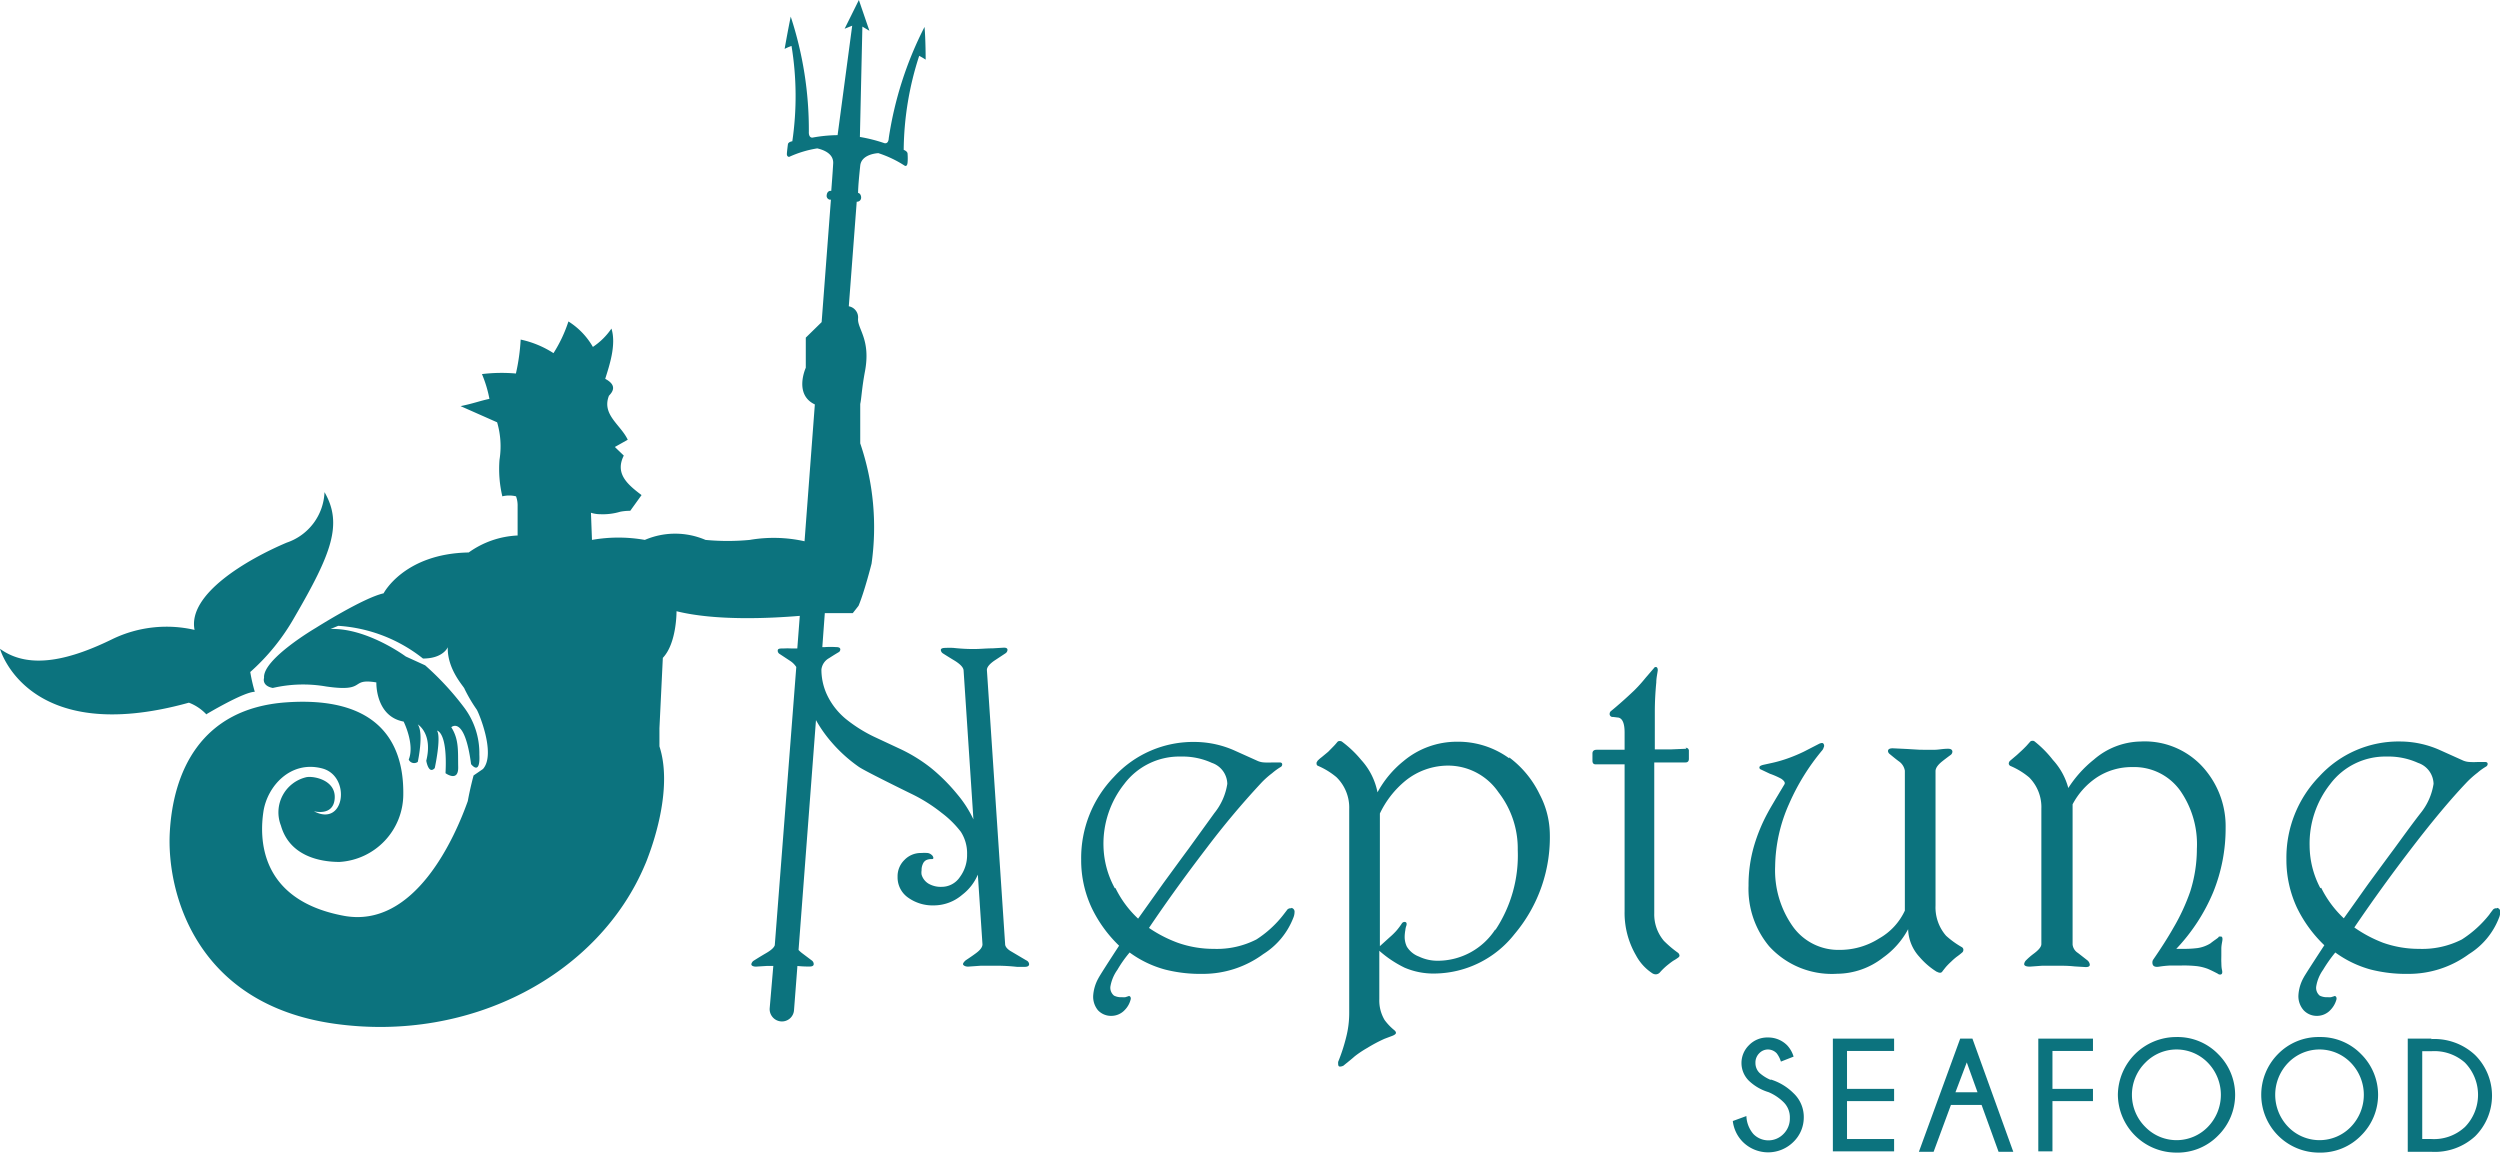
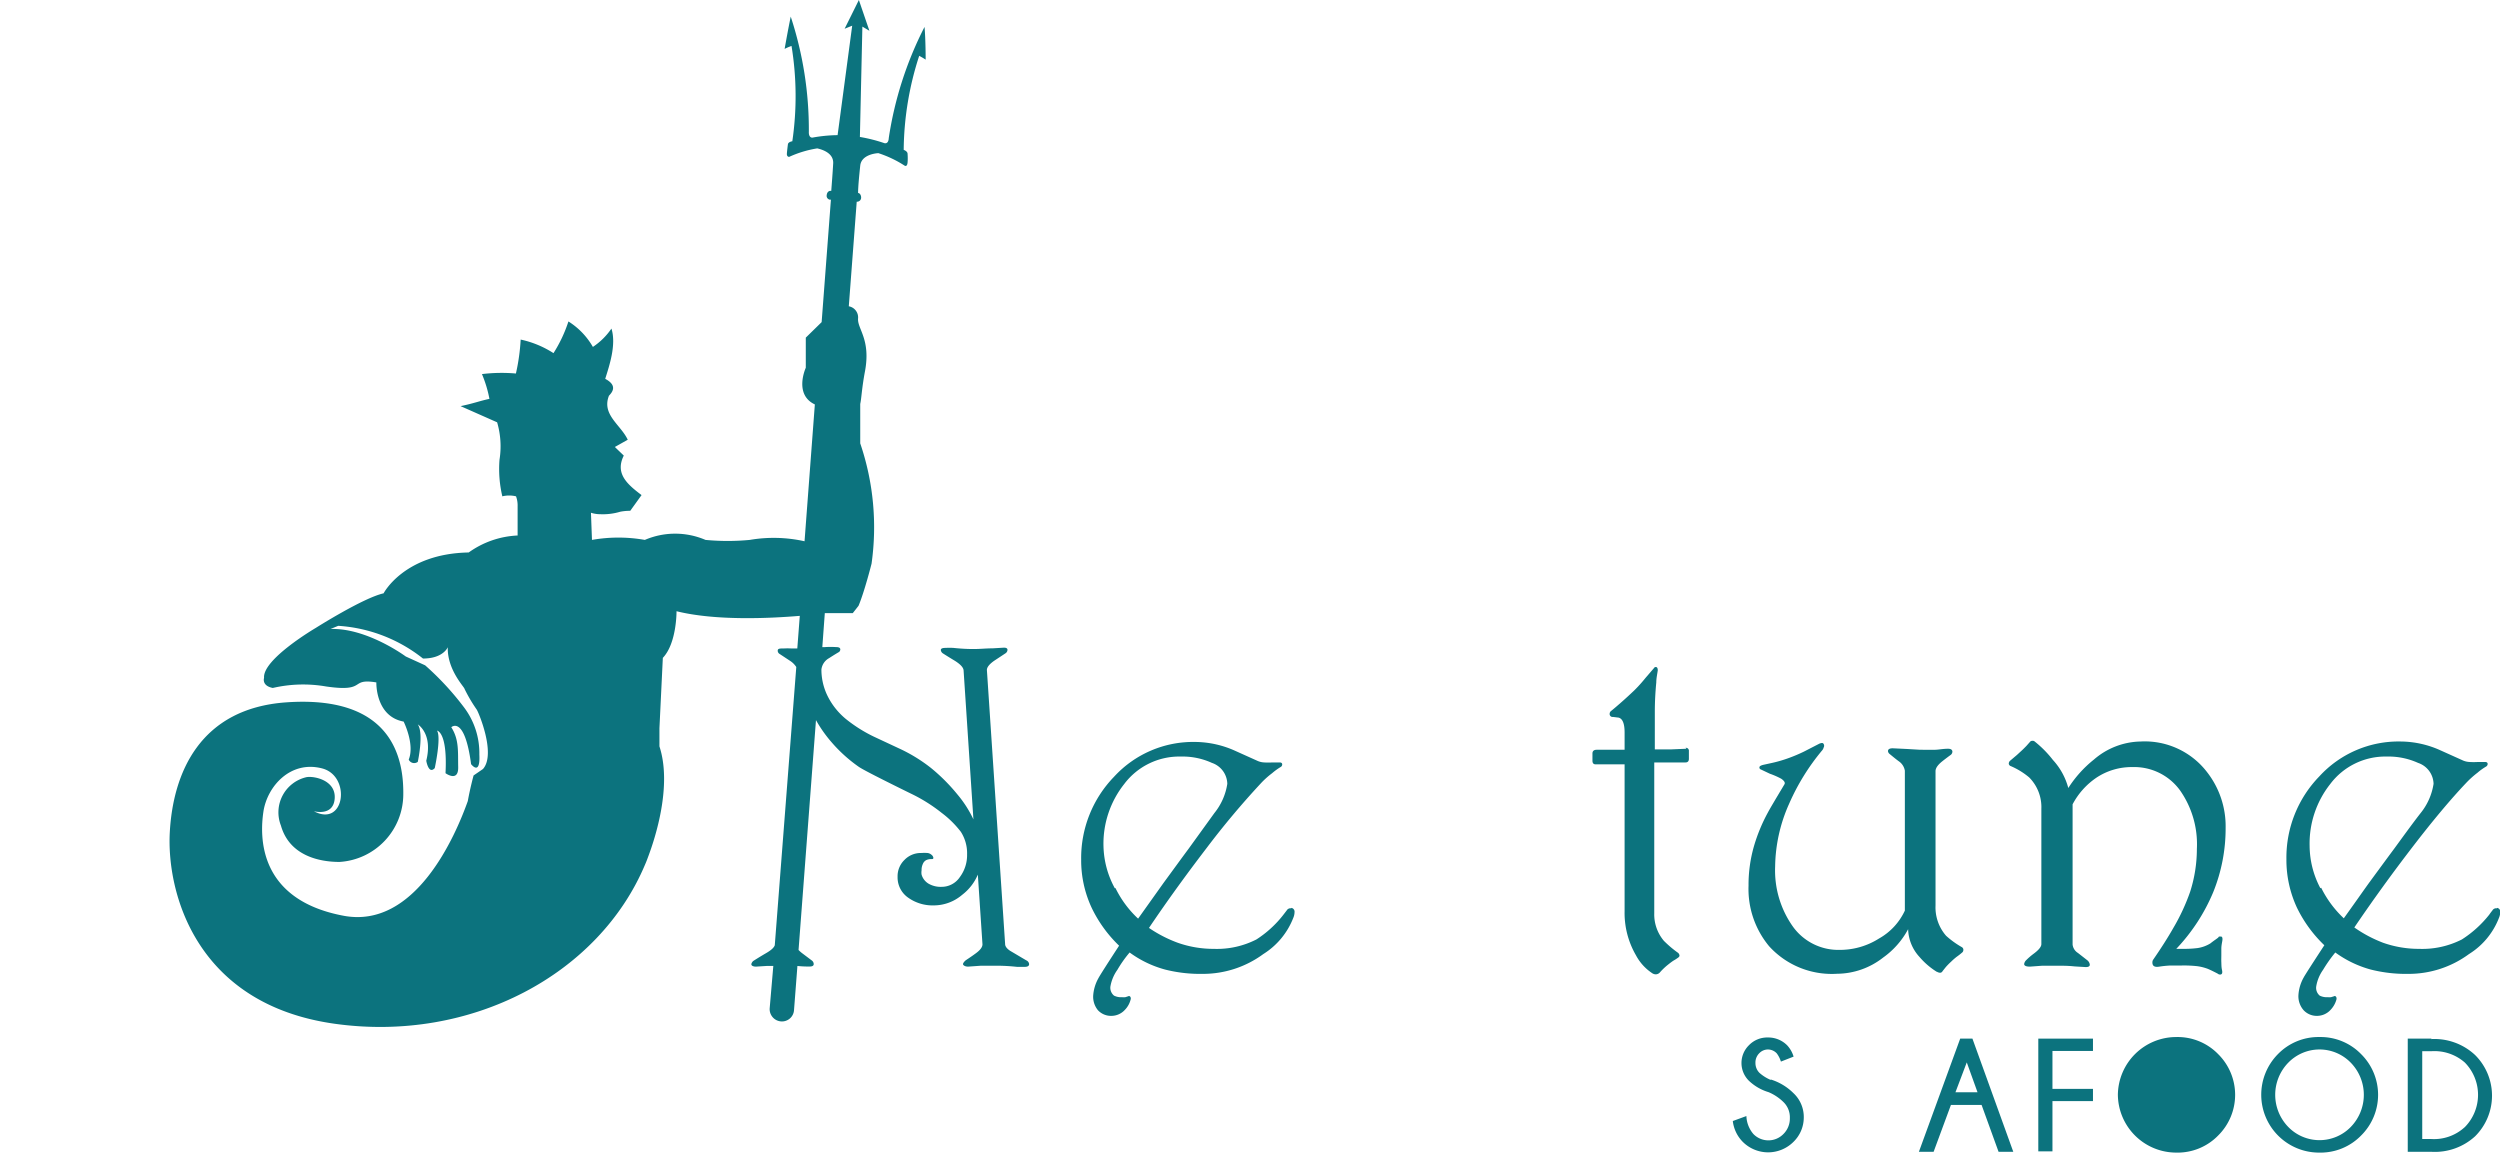
<svg xmlns="http://www.w3.org/2000/svg" viewBox="0 0 220.87 101.83">
  <defs>
    <style>.cls-1{fill:#0c737e;}</style>
  </defs>
  <g id="Capa_2" data-name="Capa 2">
    <g id="VDA-LC">
      <path class="cls-1" d="M90.66,84.84,89.24,84c-.3-.2-.44-.4-.44-.6L87.19,59.19c0-.24.22-.52.67-.83l1-.66a.39.39,0,0,0,.15-.28c0-.14-.11-.2-.32-.2l-1,.06c-.55,0-1.1.06-1.64.06-.29,0-.89,0-1.83-.1a6.75,6.75,0,0,0-.68,0c-.28,0-.42.06-.42.19a.41.41,0,0,0,.16.28s.4.26,1.08.67c.49.31.74.58.77.83L86,72.39a10.09,10.09,0,0,0-1.42-2.21,16.17,16.17,0,0,0-2.34-2.34,14,14,0,0,0-2.6-1.62l-2.46-1.15a12.73,12.73,0,0,1-2.45-1.55,6.2,6.2,0,0,1-1.6-2,5.29,5.29,0,0,1-.56-2.37,1.32,1.32,0,0,1,.67-1c.22-.14.51-.33.89-.55a.31.31,0,0,0,.11-.22q0-.21-.36-.21a7.62,7.62,0,0,0-1,0h-.23l.22-3h2.47l.51-.65C76.38,52.26,77,49.8,77,49.8A23,23,0,0,0,76,39.17L76,35.69h0c.11-.47.13-1.35.42-2.89.53-2.85-.7-3.75-.61-4.68a1,1,0,0,0-.82-1.06l.7-9.24h.06a.36.36,0,0,0,.33-.36h0c0-.21-.11-.4-.27-.41h0c0-.54.1-1.57.19-2.42s1.1-1.07,1.6-1.1a9.82,9.82,0,0,1,2.33,1.11s.21.13.25-.26,0-.82,0-.82,0-.19-.34-.32a27.51,27.51,0,0,1,1.37-8.31s.4.22.57.34c0,0,0-1.79-.1-2.89a31.93,31.93,0,0,0-3.16,9.82h0s0,.53-.38.45a13.78,13.78,0,0,0-2.17-.55l.22-9.75.62.37L75.88,0,74.62,2.54l.67-.27L74,11.94a12.93,12.93,0,0,0-2.23.22c-.35,0-.31-.5-.31-.51A32,32,0,0,0,69.86,1.47c-.23,1.08-.54,2.85-.54,2.85a4.53,4.53,0,0,1,.61-.26A27.52,27.52,0,0,1,70,12.48c-.39.07-.39.27-.39.27s-.07.52-.09.82.2.29.2.29a9.53,9.53,0,0,1,2.48-.75c.49.11,1.46.43,1.41,1.33s-.13,1.88-.17,2.42h-.07c-.17,0-.31.15-.33.37h0a.34.34,0,0,0,.27.41h.1l-.82,10.82-1.4,1.37s0,1.66,0,2.66c0,0-1.08,2.36.8,3.24l-.91,12.09a12.52,12.52,0,0,0-4.84-.12,20.71,20.71,0,0,1-3.91,0,6.79,6.79,0,0,0-5.36,0,13.38,13.38,0,0,0-4.67,0l-.09-2.4a2.71,2.71,0,0,0,.83.13,5.35,5.35,0,0,0,1.76-.22,4.37,4.37,0,0,1,.88-.08l1-1.39c-1.24-.94-2.37-1.89-1.57-3.49l-.79-.76,1.14-.64c-.62-1.33-2.32-2.21-1.66-3.89.31-.32.77-.91-.33-1.49.35-1.13,1-3,.55-4.44a6,6,0,0,1-1.64,1.62,6.42,6.42,0,0,0-2.16-2.25,12.27,12.27,0,0,1-1.32,2.8A8.7,8.7,0,0,0,46,30a17.94,17.94,0,0,1-.42,3,14.28,14.28,0,0,0-3,.05,10.74,10.74,0,0,1,.66,2.19c-.83.17-1.38.4-2.55.64l3.23,1.43a7.54,7.54,0,0,1,.21,3.31,10.52,10.52,0,0,0,.25,3.23,2.54,2.54,0,0,1,1.21,0,2.31,2.31,0,0,1,.14.86v2.6a8,8,0,0,0-4.32,1.5c-5.71.1-7.52,3.61-7.52,3.61-1.8.4-6,3.06-6,3.06s-4.71,2.76-4.56,4.41c0,0-.24.69.77.89a11.89,11.89,0,0,1,4.72-.13c3.67.53,2-.76,4.43-.36,0,0-.1,3,2.41,3.46,0,0,1,2,.45,3.36a.53.53,0,0,0,.8.2s.55-2.51,0-3.31c0,0,1.35.8.75,3.21,0,0,.2,1.25.75.65,0,0,.59-2.71.2-3.31,0,0,.94.09.75,3.76,0,0,1.15.84,1.12-.54s.09-2.42-.61-3.52c0,0,1.17-1.1,1.75,3.26,0,0,.83,1.1.73-.85A6.7,6.7,0,0,0,41,62.5a25,25,0,0,0-3.44-3.72L35.85,58s-3.43-2.54-6.65-2.43l.68-.28a13.41,13.41,0,0,1,7.49,2.89c1.8,0,2.19-1,2.19-1-.06,2,1.48,3.53,1.48,3.68a13.51,13.51,0,0,0,1.07,1.82c.12.13,1.75,3.92.56,5.26l-.83.57s-.3,1.09-.51,2.26c-1.09,3.07-4.65,11.35-11,10.13-7.5-1.42-7.39-6.94-7.06-9.18s2.39-4.57,5.2-3.83c2.57.68,2,5.24-.74,3.78,0,0,1.73.48,1.84-1.13s-1.82-2-2.49-1.88a3.19,3.19,0,0,0-2.26,4.28C25.69,76,29,76.15,30,76.15a6,6,0,0,0,5.63-6c.05-5-2.66-8.63-10.32-8.1S15.28,68.31,15,73.55s2.25,15.18,14.59,16.9C41.64,92.13,52.93,86.07,57,76.36h0s.11-.24.26-.66h0c.64-1.69,2.13-6.3,1-9.76v-1.6l.3-6.22C59.8,56.82,59.77,54,59.77,54c3.46.86,8.25.63,10.89.41l-.22,2.88-.55,0a5.83,5.83,0,0,0-.63,0c-.37,0-.55,0-.55.2a.33.33,0,0,0,.16.28l1,.66a1.83,1.83,0,0,1,.48.5L68.45,83.51c-.07.21-.32.44-.77.7-.67.39-1,.61-1.1.67s-.2.22-.2.32.14.2.41.2l.95-.06.58,0L68,89.08a1.09,1.09,0,0,0,1,1.16h0a1.07,1.07,0,0,0,1.15-1l.3-3.9a8.68,8.68,0,0,0,1.08.05c.24,0,.36-.07.36-.22a.4.4,0,0,0-.15-.3l-.89-.67a2.7,2.7,0,0,1-.3-.27l1.54-20.31a11.58,11.58,0,0,0,1.33,1.9,13,13,0,0,0,2.47,2.24q.57.38,4.58,2.35a14.19,14.19,0,0,1,2.73,1.71,8.76,8.76,0,0,1,1.69,1.67,3.5,3.5,0,0,1,.55,2,3.24,3.24,0,0,1-.64,2,1.93,1.93,0,0,1-1.61.86,2.13,2.13,0,0,1-1-.2,1.37,1.37,0,0,1-.77-.88,1.14,1.14,0,0,1,0-.37,1.26,1.26,0,0,1,.12-.59.65.65,0,0,1,.29-.32,1,1,0,0,1,.44-.09c.13,0,.19,0,.19-.12a.4.4,0,0,0-.15-.25.67.67,0,0,0-.36-.17,4.24,4.24,0,0,0-.57,0,2,2,0,0,0-1.48.62,2,2,0,0,0-.6,1.48,2.18,2.18,0,0,0,.94,1.85,3.71,3.71,0,0,0,2.25.68A3.86,3.86,0,0,0,85,79.06a4.39,4.39,0,0,0,1.39-1.79l.41,6.16q0,.36-.57.78c-.2.15-.5.36-.91.63-.16.14-.24.26-.24.34s.15.22.45.22l1.13-.08c.34,0,.78,0,1.33,0,.31,0,.93,0,1.86.1l.68,0q.39,0,.39-.24a.4.4,0,0,0-.22-.32" />
      <path class="cls-1" d="M114.07,80.25a.37.37,0,0,0-.38.17l-.3.39A9.5,9.5,0,0,1,111,83a7.68,7.68,0,0,1-3.77.83,9.48,9.48,0,0,1-3.18-.54,11.58,11.58,0,0,1-2.54-1.31c1.59-2.36,3.3-4.72,5.1-7.07a73.48,73.48,0,0,1,4.78-5.7,7.51,7.51,0,0,1,1-.9,5.43,5.43,0,0,1,.74-.54.26.26,0,0,0,.15-.23c0-.12-.08-.18-.23-.18l-.64,0a5.79,5.79,0,0,1-.72,0,1.67,1.67,0,0,1-.55-.12l-2-.9a8.73,8.73,0,0,0-3.52-.79,9.49,9.49,0,0,0-7.2,3.08,10.31,10.31,0,0,0-2.9,7.31,9.89,9.89,0,0,0,.94,4.29,11.57,11.57,0,0,0,2.41,3.32c-1.13,1.73-1.73,2.68-1.82,2.86a3.64,3.64,0,0,0-.47,1.57A1.88,1.88,0,0,0,97,89.25a1.57,1.57,0,0,0,1.19.5,1.62,1.62,0,0,0,1.19-.53,2,2,0,0,0,.5-.88c.06-.16,0-.27-.06-.32a.14.14,0,0,0-.15,0l-.25.08a1.54,1.54,0,0,1-.3,0,1.36,1.36,0,0,1-.7-.14.9.9,0,0,1-.32-.79,3.57,3.57,0,0,1,.62-1.49,10.51,10.51,0,0,1,1.08-1.53,9.48,9.48,0,0,0,3.14,1.51,12.68,12.68,0,0,0,3.3.38,9,9,0,0,0,5.37-1.75,6.58,6.58,0,0,0,2.65-3.2,1.33,1.33,0,0,0,.11-.5.34.34,0,0,0-.28-.38M98.49,78.47a8.1,8.1,0,0,1-1-3.74,8.49,8.49,0,0,1,1.83-5.46,6.09,6.09,0,0,1,5-2.43,6.24,6.24,0,0,1,2.75.56,2,2,0,0,1,1.36,1.85,5.41,5.41,0,0,1-1.14,2.58L105,75c-.61.82-1.34,1.83-2.2,3l-2.25,3.16a9.2,9.2,0,0,1-2-2.7" />
-       <path class="cls-1" d="M133.34,67a7.66,7.66,0,0,0-4.64-1.47A7.33,7.33,0,0,0,124,67.24,9.09,9.09,0,0,0,121.7,70a5.92,5.92,0,0,0-1.44-2.86,9.69,9.69,0,0,0-1.69-1.61.3.3,0,0,0-.2-.06.24.24,0,0,0-.23.1c-.1.12-.2.24-.32.36l-.48.49-.58.48a2.59,2.59,0,0,0-.36.32s-.05.09-.08.14a.3.3,0,0,0,0,.14.18.18,0,0,0,.12.16,6.54,6.54,0,0,1,1.63,1,3.75,3.75,0,0,1,1.13,2.82v18a8.56,8.56,0,0,1-.28,2.2,15.72,15.72,0,0,1-.7,2.14c0,.27,0,.41.17.41a.75.75,0,0,0,.3-.08c.35-.29.7-.56,1-.83a9.31,9.31,0,0,1,1.11-.74,13.08,13.08,0,0,1,1.53-.81l.69-.26c.2-.08.31-.17.31-.26s-.07-.18-.2-.28a4.83,4.83,0,0,1-.8-.85,3.36,3.36,0,0,1-.47-1.85V84a9.87,9.87,0,0,0,2.23,1.49,6.46,6.46,0,0,0,2.65.52,9.09,9.09,0,0,0,7.06-3.48,13.25,13.25,0,0,0,3.12-9,7.7,7.7,0,0,0-.89-3.34,8.85,8.85,0,0,0-2.7-3.28m-1.21,15.18A6.07,6.07,0,0,1,127,84.88a3.78,3.78,0,0,1-1.64-.37,2.12,2.12,0,0,1-1.07-.88,2,2,0,0,1-.19-.89,3.45,3.45,0,0,1,.06-.57,1.49,1.49,0,0,1,.09-.39c.06-.22,0-.33-.17-.33a.29.29,0,0,0-.22.12,5.54,5.54,0,0,1-.52.69,6.41,6.41,0,0,1-.58.56l-.85.77V71.87A8.4,8.4,0,0,1,124.14,69,6,6,0,0,1,128,67.64,5.4,5.4,0,0,1,132.39,70a8.09,8.09,0,0,1,1.7,5.09,11.92,11.92,0,0,1-2,7.11" />
      <path class="cls-1" d="M149,66.15l-1.42.06q-.68,0-1.38,0V62.89c0-.9.05-1.77.13-2.61,0-.35.08-.7.13-1.05,0-.2-.06-.3-.17-.3a.19.19,0,0,0-.17.1l-.74.86a13.22,13.22,0,0,1-1,1.11c-.4.38-.76.71-1.09,1s-.64.56-.95.81a.32.32,0,0,0-.13.24.26.26,0,0,0,.3.29l.49.06c.35.09.53.53.53,1.31v1.53c-.47,0-1,0-1.53,0l-.93,0c-.25,0-.38.11-.38.33v.64c0,.21.09.32.29.32l1.26,0c.4,0,.84,0,1.29,0V80.49a7.45,7.45,0,0,0,1,3.9A4.33,4.33,0,0,0,146,86a.56.56,0,0,0,.3.08.49.49,0,0,0,.34-.16,5.59,5.59,0,0,1,.76-.72c.1-.08.24-.19.43-.32a4.2,4.2,0,0,0,.38-.24c.11-.07.17-.14.17-.21a.36.36,0,0,0-.17-.28A9.56,9.56,0,0,1,147,83.12a3.62,3.62,0,0,1-.85-2.43V67.36c.55,0,1.14,0,1.76,0l1,0c.2,0,.3-.11.3-.32v-.68a.26.26,0,0,0-.3-.29" />
      <path class="cls-1" d="M171.11,85.84a.56.56,0,0,0,.29.1.24.24,0,0,0,.22-.14l.27-.34a5.68,5.68,0,0,1,.49-.5,5.36,5.36,0,0,1,.49-.43,5.54,5.54,0,0,0,.53-.42.38.38,0,0,0,.06-.18.27.27,0,0,0-.15-.26,7.8,7.8,0,0,1-1.38-1A3.82,3.82,0,0,1,171,80V68.13c0-.26.19-.54.57-.85.2-.16.46-.36.79-.6a.38.38,0,0,0,.13-.26q0-.27-.39-.27c-.42,0-.79.08-1.11.09s-.77,0-1.35,0l-1.18-.07-1.23-.06c-.29,0-.43.08-.43.25a.36.36,0,0,0,.13.24c.27.22.54.45.83.66a1.26,1.26,0,0,1,.53.83V80.45A5.46,5.46,0,0,1,166,82.92a6.44,6.44,0,0,1-3.45,1,4.94,4.94,0,0,1-4.16-2.07,8.59,8.59,0,0,1-1.56-5.3A13.94,13.94,0,0,1,158.07,71a19.58,19.58,0,0,1,2.9-4.69.66.66,0,0,0,.15-.28.29.29,0,0,0,0-.29.17.17,0,0,0-.15-.1.85.85,0,0,0-.23.06l-1.34.69a13.72,13.72,0,0,1-1.45.61,11.42,11.42,0,0,1-1.43.41l-.73.16c-.24.06-.35.13-.35.23s.05.16.17.2l.76.36a6.79,6.79,0,0,1,1,.44c.26.18.36.34.29.48-.79,1.32-1.29,2.16-1.48,2.52a15,15,0,0,0-1.21,2.92,12.36,12.36,0,0,0-.49,3.54,7.91,7.91,0,0,0,1.82,5.34,7.48,7.48,0,0,0,6,2.43,6.67,6.67,0,0,0,4.07-1.43,7.28,7.28,0,0,0,2.21-2.51,3.76,3.76,0,0,0,1,2.45,6.57,6.57,0,0,0,1.55,1.33" />
      <path class="cls-1" d="M192.61,69.84A8.28,8.28,0,0,1,194.09,75a12.47,12.47,0,0,1-.59,3.77A17.93,17.93,0,0,1,192,82c-.42.74-1,1.67-1.78,2.8a.43.43,0,0,0-.06.24c0,.31.2.43.61.36a9.22,9.22,0,0,1,1-.1c.24,0,.56,0,1,0a10.9,10.9,0,0,1,1.35.06,4.27,4.27,0,0,1,.92.23c.17.07.47.21.89.43a.31.31,0,0,0,.21.08c.17,0,.23-.13.17-.4s-.05-.47-.06-.69,0-.43,0-.63,0-.28,0-.56.06-.52.09-.72,0-.36-.13-.36l-.09,0c-.05,0-.1,0-.12.06s-.36.26-.72.55a3,3,0,0,1-1.13.41,9.49,9.49,0,0,1-1.23.07h-.65a16.53,16.53,0,0,0,3.26-5,15,15,0,0,0,1.1-5.71A7.77,7.77,0,0,0,195,68.23a6.93,6.93,0,0,0-5.87-2.72A6.47,6.47,0,0,0,185,67.1a10.31,10.31,0,0,0-2.27,2.52,5.9,5.9,0,0,0-1.36-2.48,9.57,9.57,0,0,0-1.61-1.63.25.25,0,0,0-.19-.06.26.26,0,0,0-.23.1l-.32.36c-.12.12-.27.28-.47.46s-.36.34-.49.44l-.46.39a.35.35,0,0,0-.13.26.25.25,0,0,0,.17.22,6.54,6.54,0,0,1,1.63,1,3.71,3.71,0,0,1,1.08,2.77V83.41c0,.24-.24.53-.72.88a5.73,5.73,0,0,0-.61.53.58.58,0,0,0-.19.35c0,.15.17.23.51.23l1.09-.08c.32,0,.75,0,1.29,0s1,0,1.55.06l1,.06q.36,0,.36-.21a.58.58,0,0,0-.23-.4l-.82-.64a1,1,0,0,1-.47-.74V71.06a6.5,6.5,0,0,1,2.1-2.35,5.62,5.62,0,0,1,3.2-.94,5,5,0,0,1,4.2,2.07" />
      <path class="cls-1" d="M220.59,80.25a.37.37,0,0,0-.38.17c-.11.14-.21.27-.29.39A9.84,9.84,0,0,1,217.5,83a7.72,7.72,0,0,1-3.78.83,9.48,9.48,0,0,1-3.18-.54A11.58,11.58,0,0,1,208,81.94q2.4-3.54,5.11-7.07t4.77-5.7a8.26,8.26,0,0,1,1-.9,4.91,4.91,0,0,1,.75-.54.28.28,0,0,0,.15-.23q0-.18-.24-.18l-.63,0a5.85,5.85,0,0,1-.73,0,1.67,1.67,0,0,1-.55-.12l-2-.9a8.66,8.66,0,0,0-3.52-.79,9.49,9.49,0,0,0-7.2,3.08A10.3,10.3,0,0,0,202,75.9a10,10,0,0,0,.93,4.29,11.61,11.61,0,0,0,2.42,3.32c-1.13,1.73-1.74,2.68-1.83,2.86a3.61,3.61,0,0,0-.46,1.57,1.87,1.87,0,0,0,.46,1.31,1.58,1.58,0,0,0,1.19.5,1.62,1.62,0,0,0,1.19-.53,2.14,2.14,0,0,0,.51-.88c.05-.16,0-.27-.07-.32a.12.12,0,0,0-.14,0l-.26.08a1.55,1.55,0,0,1-.29,0,1.4,1.4,0,0,1-.71-.14.9.9,0,0,1-.31-.79,3.51,3.51,0,0,1,.61-1.49,12.3,12.3,0,0,1,1.08-1.53,9.57,9.57,0,0,0,3.14,1.51,12.71,12.71,0,0,0,3.31.38,9,9,0,0,0,5.36-1.75,6.53,6.53,0,0,0,2.65-3.2,1.33,1.33,0,0,0,.11-.5.33.33,0,0,0-.28-.38M205,78.47a8.08,8.08,0,0,1-.95-3.74,8.48,8.48,0,0,1,1.82-5.46,6.09,6.09,0,0,1,5-2.43,6.32,6.32,0,0,1,2.76.56A2,2,0,0,1,215,69.25a5.41,5.41,0,0,1-1.14,2.58c-.78,1-1.56,2.09-2.33,3.14-.61.82-1.35,1.83-2.21,3-.54.75-1.28,1.81-2.25,3.16a9.38,9.38,0,0,1-2-2.7" />
      <path class="cls-1" d="M156.44,95.41a3.6,3.6,0,0,1-1-.63,1.22,1.22,0,0,1-.35-.87,1.15,1.15,0,0,1,.34-.86,1.06,1.06,0,0,1,.76-.33,1.07,1.07,0,0,1,.78.34,2.35,2.35,0,0,1,.37.73l1.12-.44a2.5,2.5,0,0,0-.57-1,2.35,2.35,0,0,0-1.7-.69,2.24,2.24,0,0,0-1.67.68,2.2,2.2,0,0,0,0,3.15,4.3,4.3,0,0,0,1.73,1,4.24,4.24,0,0,1,1.32.88,1.87,1.87,0,0,1,.56,1.4,1.92,1.92,0,0,1-.57,1.42,1.85,1.85,0,0,1-2.65,0,2.57,2.57,0,0,1-.62-1.59l-1.2.44a3.13,3.13,0,0,0,.88,1.84,3.17,3.17,0,0,0,4.48,0,3,3,0,0,0,.91-2.16,2.88,2.88,0,0,0-.92-2.15,4.88,4.88,0,0,0-2-1.2" />
-       <polygon class="cls-1" points="161.93 101.72 167.34 101.72 167.34 100.63 163.18 100.63 163.18 97.28 167.34 97.28 167.34 96.2 163.18 96.2 163.18 92.85 167.34 92.85 167.34 91.76 161.93 91.76 161.93 101.72" />
      <path class="cls-1" d="M173.18,91.76l-3.65,10h1.3l1.53-4.14h2.71l1.5,4.14h1.3l-3.61-10Zm-.42,4.74,1-2.64.95,2.64Z" />
      <polygon class="cls-1" points="180.08 101.72 181.33 101.72 181.33 97.28 184.91 97.28 184.91 96.2 181.33 96.2 181.33 92.85 184.91 92.85 184.91 91.76 180.08 91.76 180.08 101.72" />
-       <path class="cls-1" d="M192.29,91.62a5.16,5.16,0,0,0-5.18,5.1,5.16,5.16,0,0,0,5.18,5.11,5,5,0,0,0,3.68-1.51,5.06,5.06,0,0,0,0-7.19,5,5,0,0,0-3.68-1.51m2.76,7.95a3.85,3.85,0,0,1-5.51,0,4,4,0,0,1,0-5.69,3.85,3.85,0,0,1,5.51,0,4.07,4.07,0,0,1,0,5.69" />
+       <path class="cls-1" d="M192.29,91.62a5.16,5.16,0,0,0-5.18,5.1,5.16,5.16,0,0,0,5.18,5.11,5,5,0,0,0,3.68-1.51,5.06,5.06,0,0,0,0-7.19,5,5,0,0,0-3.68-1.51m2.76,7.95" />
      <path class="cls-1" d="M204.92,91.62a5,5,0,0,0-3.67,1.51,5.11,5.11,0,0,0,3.67,8.7,5,5,0,0,0,3.68-1.51,5.06,5.06,0,0,0,0-7.19,5,5,0,0,0-3.68-1.51m2.76,7.95a3.85,3.85,0,0,1-5.51,0,4.07,4.07,0,0,1,0-5.69,3.85,3.85,0,0,1,5.51,0,4.07,4.07,0,0,1,0,5.69" />
      <path class="cls-1" d="M214.82,91.76h-2.1v10h2.1a5.27,5.27,0,0,0,3.85-1.37,5.06,5.06,0,0,0,0-7.18,5.27,5.27,0,0,0-3.88-1.41m2.91,7.83a4,4,0,0,1-2.91,1H214V92.87h.85a4.07,4.07,0,0,1,2.91,1,4.07,4.07,0,0,1,0,5.71" />
-       <path class="cls-1" d="M18.2,63.12s3.33-2,4.31-2a14.94,14.94,0,0,1-.4-1.75A18.92,18.92,0,0,0,26,54.56c3.27-5.62,4.31-8.25,2.67-11.08a4.91,4.91,0,0,1-3.34,4.46c-3.49,1.48-8.77,4.55-8.14,7.71a11,11,0,0,0-7.19.78c-3.64,1.79-7.34,2.83-10,.89,0,0,2.4,8.73,16.69,4.76a4.14,4.14,0,0,1,1.51,1" />
    </g>
  </g>
</svg>